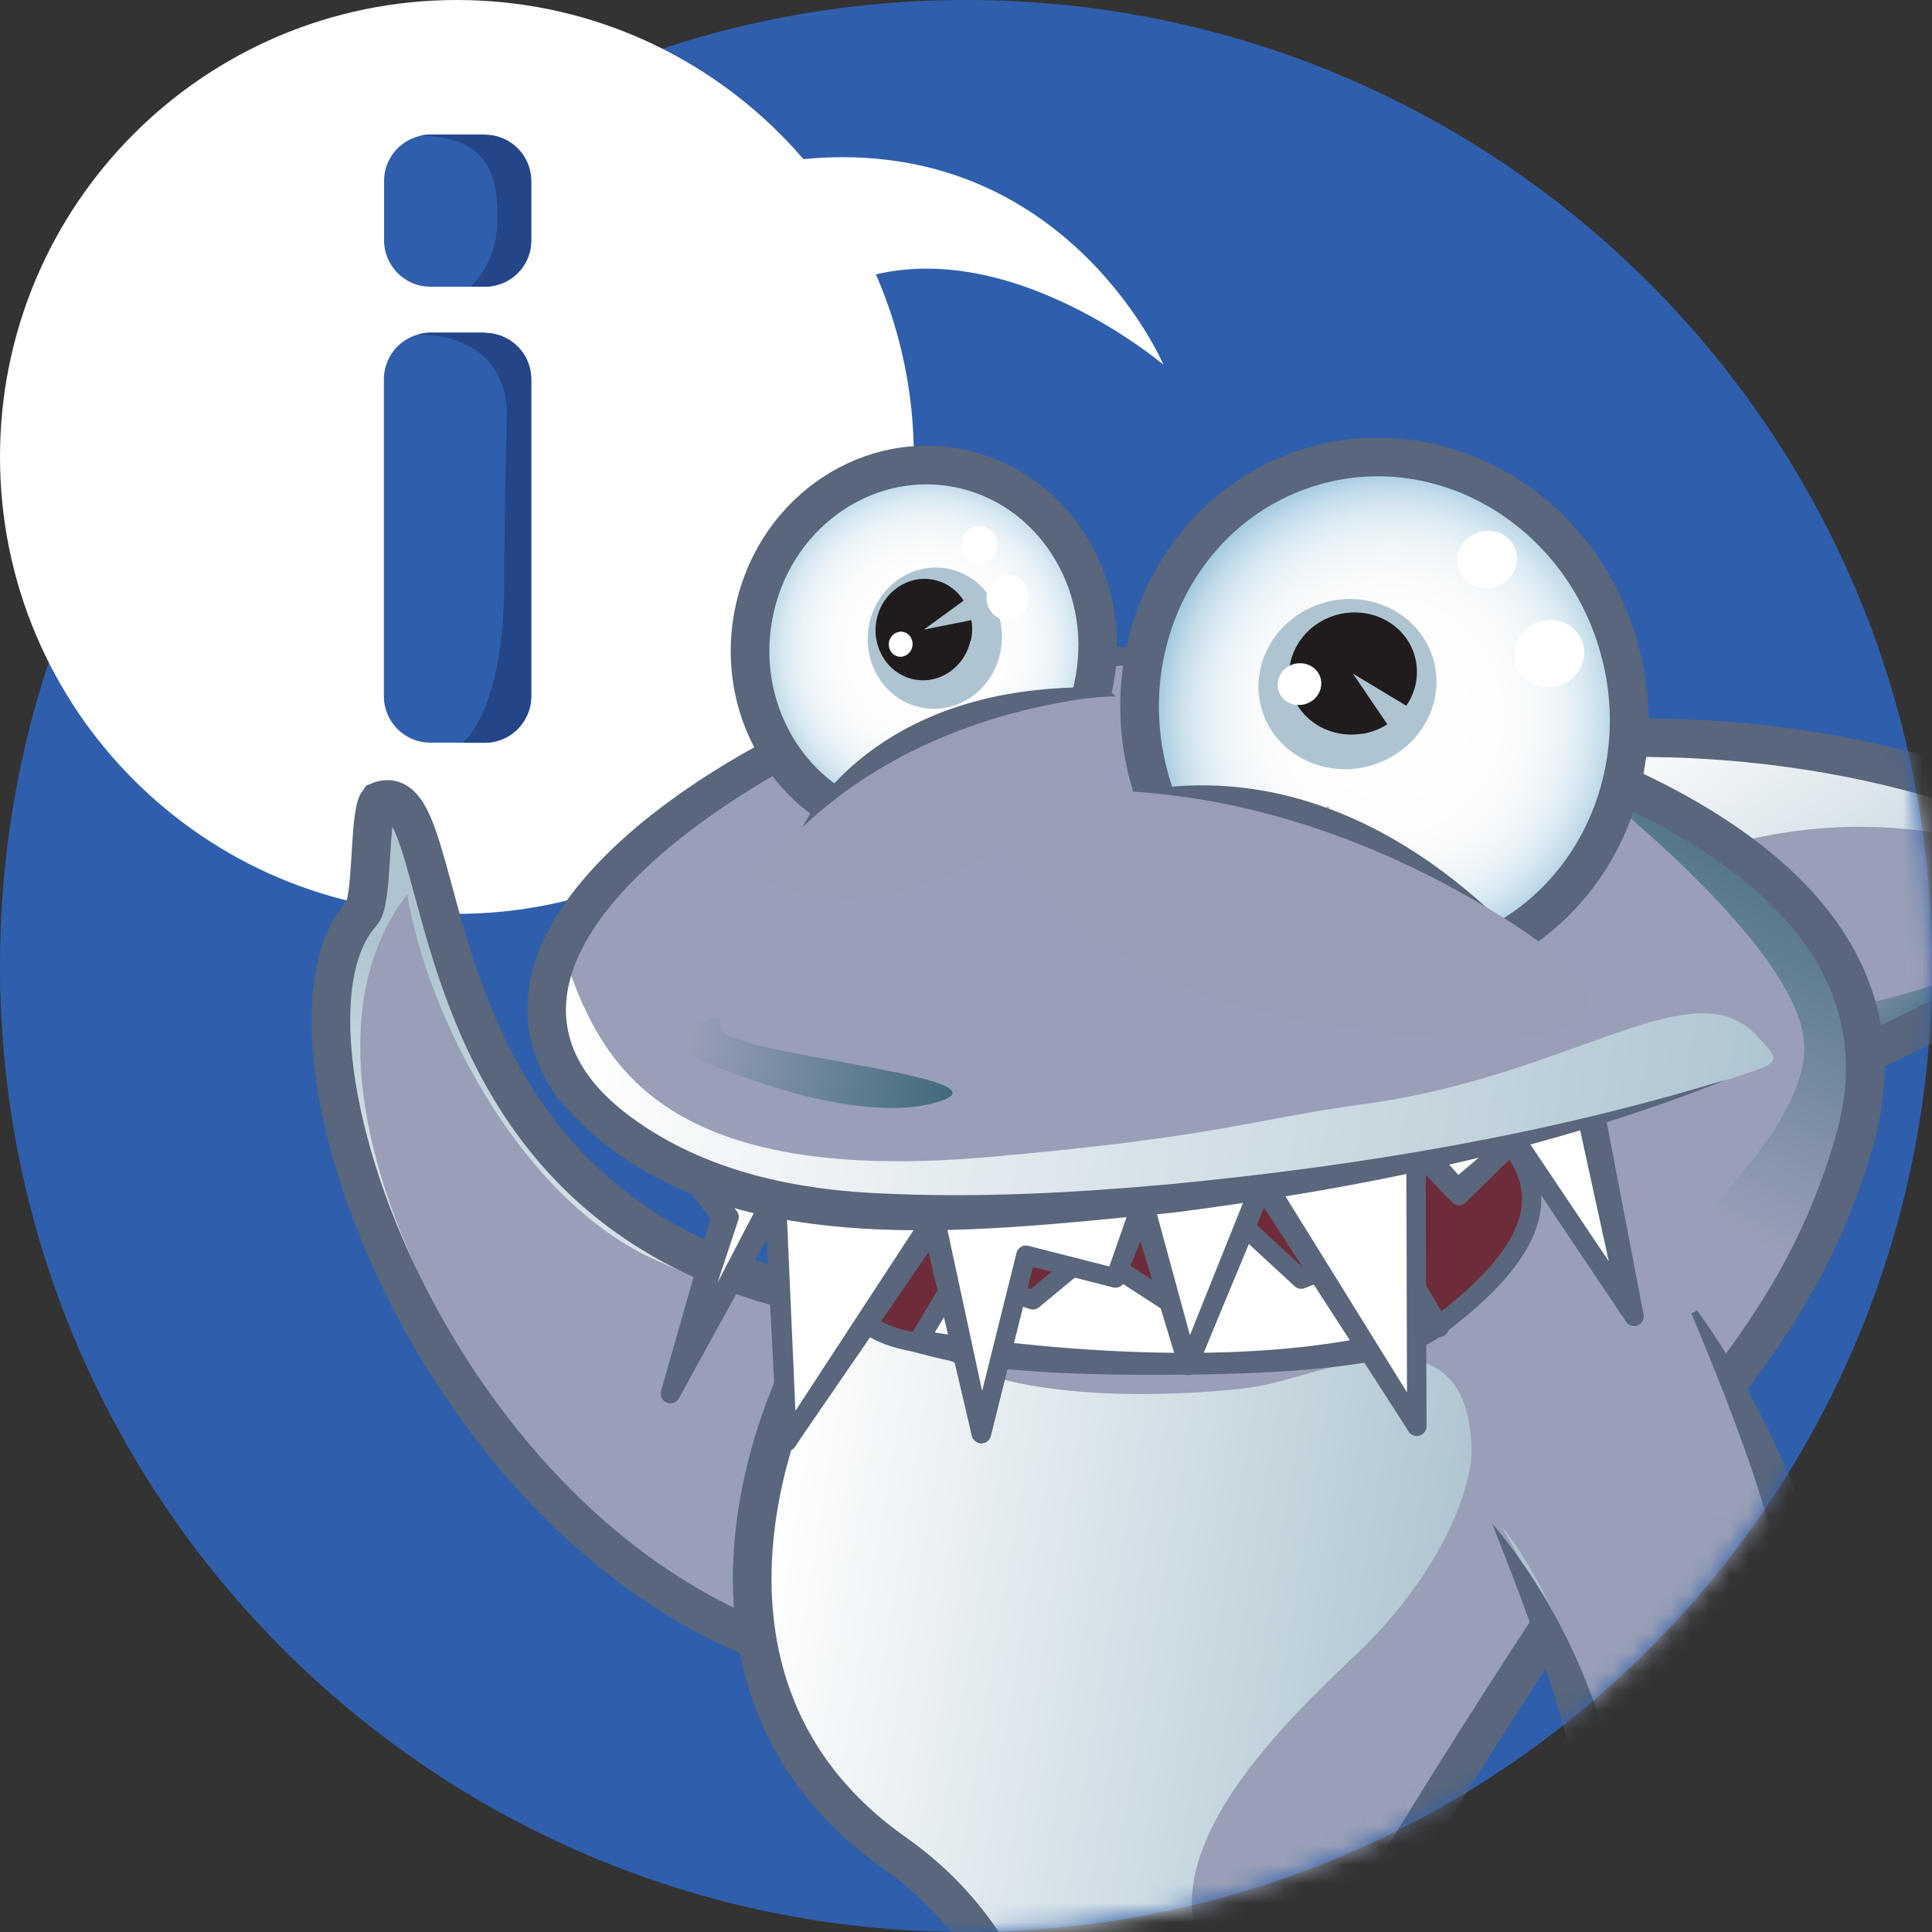
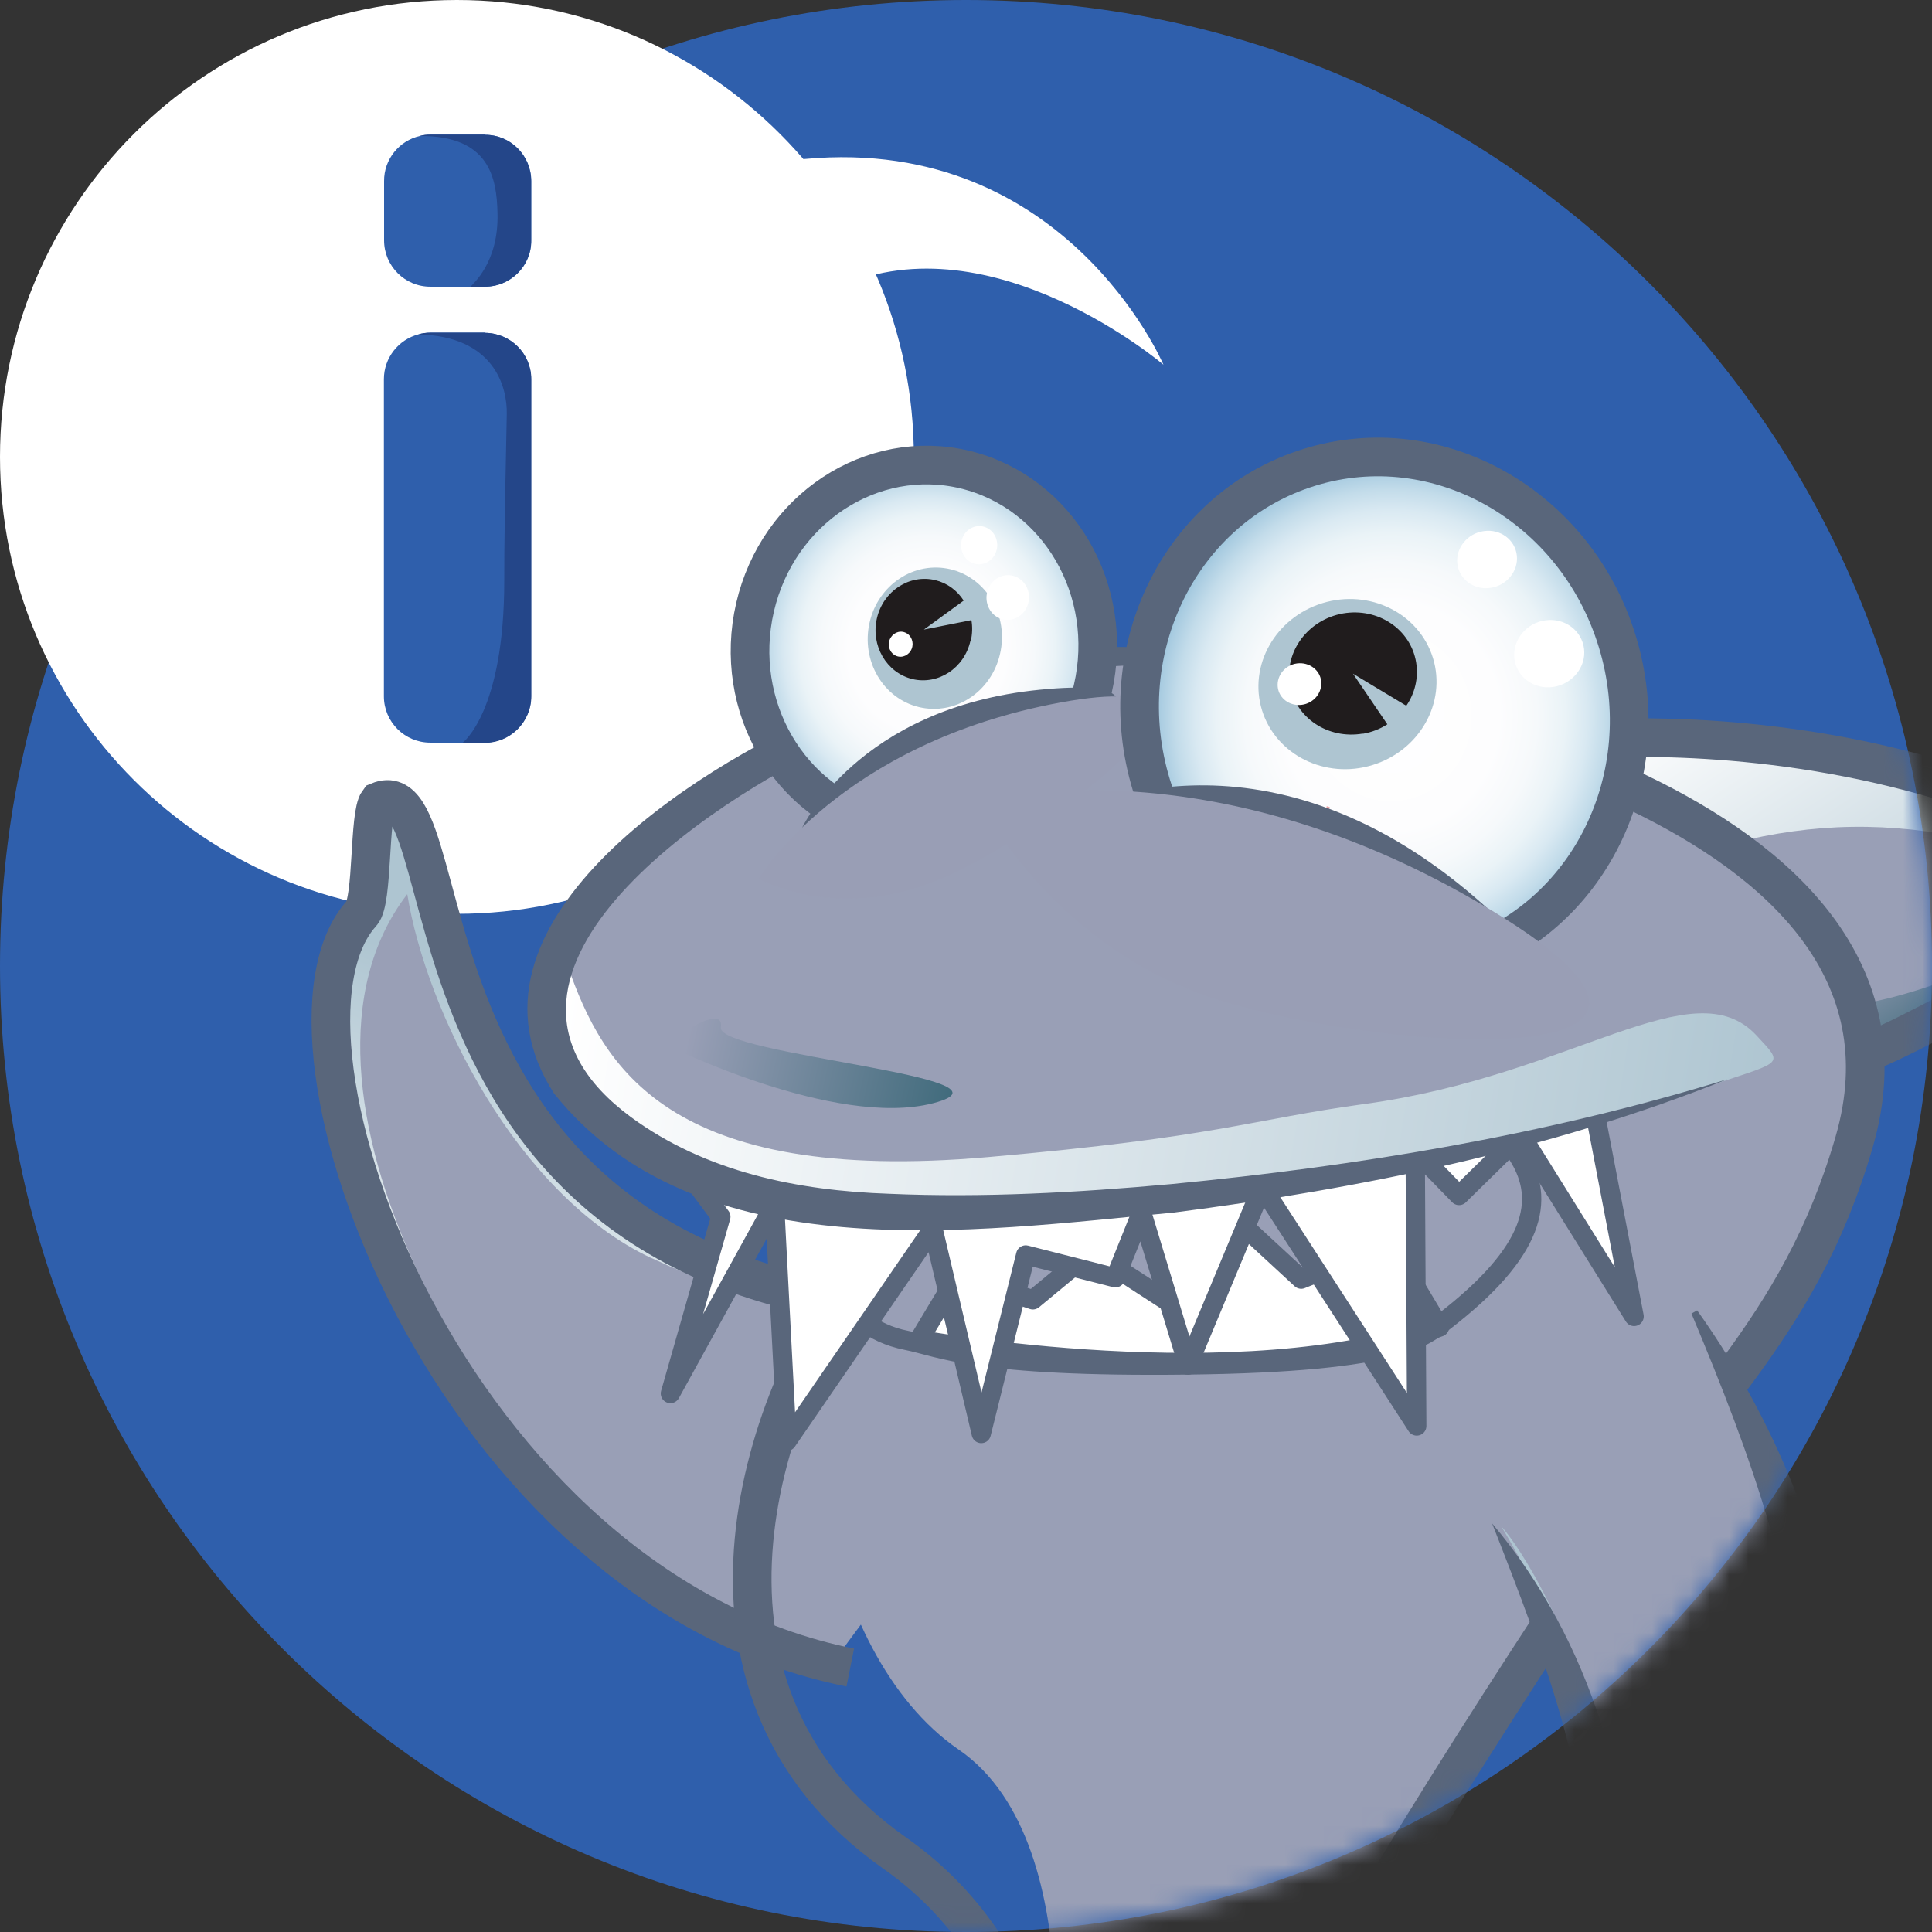
<svg xmlns="http://www.w3.org/2000/svg" width="100" height="100" viewBox="0 0 100 100" fill="none">
  <rect x="0" y="0" width="100" height="100" fill="#333333" stroke="none" />
  <path d="M50 100C77.614 100 100 77.614 100 50C100 22.386 77.614 0 50 0C22.386 0 0 22.386 0 50C0 77.614 22.386 100 50 100Z" fill="#2F5FAC" />
  <path d="M23.65 47.3C36.71 47.3 47.3 36.71 47.3 23.65C47.3 10.59 36.71 0 23.65 0C10.59 0 0 10.59 0 23.65C0 36.71 10.59 47.3 23.65 47.3Z" fill="white" />
  <path d="M43.5 14.818C51.37 11.348 60.22 18.878 60.22 18.878C60.22 18.878 54.99 6.598 41.01 8.298C31.13 8.468 41.14 16.768 43.5 14.818Z" fill="white" />
  <path d="M25.09 17.219H22.28C22.07 17.219 21.85 17.249 21.65 17.309C20.63 17.579 19.87 18.519 19.87 19.629V36.039C19.87 37.369 20.95 38.439 22.27 38.439H23.93H25.08C26.41 38.439 27.49 37.359 27.49 36.039V19.629C27.49 18.299 26.41 17.229 25.08 17.229L25.09 17.219Z" fill="#2F5FAC" />
  <path d="M25.09 6.969H22.28C22.09 6.969 21.9 6.989 21.73 7.039C20.67 7.279 19.87 8.239 19.88 9.379V12.439C19.88 13.769 20.96 14.849 22.29 14.839H24.37H25.1C26.43 14.839 27.51 13.769 27.5 12.439V9.379C27.5 8.049 26.43 6.969 25.1 6.979L25.09 6.969Z" fill="#2F5FAC" />
  <path d="M25.09 17.219H22.28C22.07 17.219 21.85 17.249 21.65 17.309C25.6 17.399 26.26 20.049 26.23 21.439C26.12 26.899 26.1 28.069 26.1 30.009C26.11 36.859 23.94 38.449 23.94 38.449H25.09C26.42 38.449 27.5 37.369 27.5 36.039V19.629C27.5 18.299 26.42 17.229 25.09 17.229V17.219Z" fill="#244689" />
  <path d="M25.09 6.969H22.28C22.09 6.969 21.9 6.989 21.73 7.039C25.34 7.019 25.71 9.219 25.75 11.029C25.82 13.599 24.47 14.679 24.36 14.839H25.09C26.42 14.839 27.5 13.769 27.49 12.439V9.379C27.49 8.049 26.42 6.969 25.09 6.979V6.969Z" fill="#244689" />
  <mask id="mask0_37559_21907" style="mask-type:luminance" maskUnits="userSpaceOnUse" x="0" y="0" width="100" height="100">
    <path d="M50 100C77.614 100 100 77.614 100 50C100 22.386 77.614 0 50 0C22.386 0 0 22.386 0 50C0 77.614 22.386 100 50 100Z" fill="white" />
  </mask>
  <g mask="url(#mask0_37559_21907)">
    <path d="M42.96 86.249L52.67 73.119L54.65 69.109C16.09 68.469 24.69 35.149 19.04 42.629C19.48 47.869 16.01 51.079 17.29 56.059C23.02 78.339 35.93 83.759 42.95 86.249H42.96Z" fill="#999FB6" />
    <path d="M33.73 65.121C43.05 69.492 50.39 68.382 50.39 68.382C41.04 68.731 33.59 65.501 27.09 57.971C23.9 54.272 22.23 41.261 20 41.532C19.14 43.041 19.26 44.062 18.87 46.441C15.7 53.481 17.78 60.861 21.93 68.772C27.66 78.431 34.49 81.772 34.49 81.772C25.24 75.822 13.49 56.161 21.08 46.282C22.06 52.342 26.74 61.842 33.72 65.121H33.73Z" fill="url(#paint0_linear_37559_21907)" />
    <path d="M44.01 86.312C23.27 82.162 12.93 53.652 18.72 47.272C19.32 46.612 19.08 42.162 19.59 41.482C24.58 39.412 18.8 69.242 53.02 67.842" stroke="#59667B" stroke-width="2" stroke-miterlimit="10" />
    <path d="M81.53 38.309C81.53 38.309 90.32 38.259 98.89 40.839C107.86 43.529 111.98 44.659 111.3 46.569C111.3 46.569 97.45 54.709 95.5 54.839L92.86 51.429L92.43 54.269C92.43 54.269 88.66 54.859 87.86 55.099" fill="#999FB6" />
    <path d="M110.77 45.691C110.77 45.691 99.7 52.921 92.85 52.131C91.13 51.931 89.39 51.971 87.72 52.361L88.28 54.991L92.49 53.931L92.66 52.841C92.66 52.841 93.48 51.741 94.87 53.821C96.26 55.901 97.05 54.581 97.05 54.581L110.37 47.111L111.31 46.561L110.78 45.691H110.77Z" fill="url(#paint1_linear_37559_21907)" />
    <path d="M82 38.239C82 38.239 105.92 38.069 111.3 46.569C100.55 41.889 93.79 41.709 84.91 45.209L81.99 38.239H82Z" fill="url(#paint2_linear_37559_21907)" />
    <path d="M81.53 38.309C81.53 38.309 89.23 37.529 98.3 39.799C105.55 41.609 110.83 44.549 111.31 46.559C111.31 46.559 97.46 54.699 95.51 54.829L92.87 51.419L92.44 54.259C92.44 54.259 88.67 54.849 87.87 55.089" stroke="#59667B" stroke-width="2" stroke-miterlimit="10" />
    <path d="M43.15 62.71C48.56 62.91 44.71 65.53 44.71 65.53C40.23 71.01 42.38 85.59 49.61 90.55C56.85 95.51 54.14 111.26 54.14 111.26C49.92 112.51 52.83 111.06 45.85 111.53C38.87 112 32.46 121.38 32.46 121.38L35.9 121.99C45.53 123.71 53.83 121.94 53.83 121.94C55.74 125.53 63.6 124.37 69.04 123.42C74.48 122.47 79.32 123.33 79.32 123.33C74.73 113.69 64.64 112.11 64.64 112.11C64.37 108.86 75.33 91.58 81.45 82.3C87.57 73.02 93.08 69.03 95.96 59.11C101.13 41.28 69.72 36.32 69.72 36.32" fill="#999FB6" />
-     <path d="M79.7 38.559C79.7 38.559 93.41 48.619 93.39 54.249C93.36 59.879 82.58 67.369 78.71 73.689C74.84 79.999 61.63 107.059 64.75 110.939C64.75 110.939 74.45 91.999 92.69 66.809C97.69 59.899 98.27 50.679 92.69 46.459C87 42.159 79.7 38.579 79.7 38.579V38.559Z" fill="url(#paint3_linear_37559_21907)" />
-     <path d="M43.68 67.18C43.68 67.18 44.31 68.23 49.51 70.59C54.7 72.95 63.54 72 64.92 71.79C68.45 71.24 76.01 67.26 76.17 75.07C76.21 76.77 74.78 81.27 70.23 85.6C67.07 88.61 60.67 94.59 61.83 99.78C63.45 107.03 57.75 111.6 54.07 111.71C54.07 111.71 54.47 102.34 46.33 95.93C38.45 89.73 39.1 84.62 39.05 80.34C38.98 73.65 43.68 67.18 43.68 67.18Z" fill="url(#paint4_linear_37559_21907)" />
    <path d="M43.15 62.71C48.16 63.11 44.71 65.53 44.71 65.53C39.77 71.57 33.95 87.24 46.33 95.93C54.47 101.65 54.15 111.26 54.15 111.26C49.93 112.51 52.3 111.09 45.32 111.56C38.34 112.03 32.47 121.38 32.47 121.38C35.17 121.85 35.91 121.99 35.91 121.99C45.51 123.86 53.84 121.94 53.84 121.94C55.75 125.53 63.61 124.37 69.05 123.42C74.49 122.47 79.33 123.33 79.33 123.33C74.74 113.69 64.65 112.11 64.65 112.11C64.38 108.86 75.34 91.58 81.46 82.3C87.58 73.02 93.09 69.03 95.97 59.11C101.14 41.28 69.73 36.32 69.73 36.32" stroke="#59667B" stroke-width="2" stroke-miterlimit="10" />
-     <path d="M49.36 53.63C43.6 55.651 39.38 69.691 46.93 69.38C46.93 69.38 49.43 67.081 60.46 66.951C71.49 66.82 74.77 68.38 74.77 68.38C83.99 60.971 77.11 57.73 70.24 53.48H67.4L49.37 53.63H49.36Z" fill="#6E2C3A" />
    <path d="M74.51 68.689C64.21 72.399 47.58 69.339 47.58 69.339L49.59 65.989L53.46 67.279L56.47 64.789L60.42 67.349L64.09 63.199L67.35 66.209L71.93 64.359L74.51 68.679V68.689Z" fill="white" stroke="#59667B" stroke-linejoin="round" />
    <path d="M49.36 53.63C43.6 55.651 39.55 67.921 46.93 69.38C48.69 69.731 50.46 70.781 61.49 70.65C72.52 70.52 73.76 69.16 74.77 68.38C84.11 61.17 77.11 57.73 70.24 53.48H67.4L49.37 53.63H49.36Z" stroke="#59667B" stroke-linejoin="round" />
    <path d="M33.62 58.008L37.31 62.978L34.7 72.128L40.09 62.338L40.73 74.598L48.29 63.598L50.79 74.198L53.09 64.958L57.73 66.138L59.09 62.748L61.49 70.658L65.33 61.438L73.33 73.808L73.25 59.548L75.52 61.878L78.72 58.738L84.58 68.138L82.35 56.508C82.35 56.508 47.14 69.228 33.63 58.018L33.62 58.008Z" fill="white" stroke="#59667B" stroke-linejoin="round" />
-     <path d="M34.07 58.268L37.74 62.988L34.71 72.128L40.17 61.658L40.74 74.598L48.37 62.928L50.8 74.208L53.1 64.968L57.74 66.148L59.16 62.088L61.5 70.678L65.38 61.008L73.33 73.828L73.29 59.108L75.44 61.508L78.43 58.968L84.32 67.748L81.86 56.488C81.86 56.488 47.58 69.508 34.07 58.288V58.268Z" fill="white" stroke="#59667B" stroke-linejoin="round" />
    <path d="M72.02 37.882C68.86 35.912 62.61 33.352 56.07 34.052C49.9 34.712 39.35 36.642 29.92 48.252C29.92 48.252 24.61 56.742 37.47 61.392C50.33 66.042 74.84 59.462 81.64 57.912C86.26 56.862 91.97 56.092 91.8 53.502C91.8 53.502 85.33 39.182 72.02 37.892V37.882Z" fill="#999FB6" />
    <path d="M34.42 54.059C34.42 54.059 43.21 58.429 48.31 57.099C53.42 55.769 37.11 54.589 37.31 53.179C37.51 51.779 34.41 54.049 34.41 54.049L34.42 54.059Z" fill="url(#paint5_linear_37559_21907)" />
    <path d="M88.91 56.059C92.33 54.919 92.3 55.089 90.92 53.599C87.64 50.059 81.39 55.679 70.65 57.139C64.67 57.959 63.12 58.839 51.16 59.889C34.53 61.349 31.19 55.149 29.4 50.039C29.36 49.909 29.31 49.779 29.27 49.649C28.95 48.719 28.92 51.049 28.92 51.049C28.92 51.049 27.22 58.269 37.46 61.359C40.56 62.299 45.19 62.699 50.33 62.689C48.95 63.169 73.77 61.119 88.91 56.039V56.059Z" fill="url(#paint6_linear_37559_21907)" />
    <path d="M71.31 37.49C64.78 33.82 57.16 33.66 50.19 35.9C47.86 36.56 45.59 37.4 43.4 38.4C36.74 41.42 22.91 50.64 32.67 57.83C36.53 60.66 41.28 61.63 46.03 61.79C50.86 62 55.75 61.73 60.61 61.29C70.35 60.35 80.05 58.74 89.41 55.86C80.28 59.52 70.52 61.5 60.77 62.76C50.36 63.74 36.06 65.84 28.68 56.6C23.05 47.91 36.01 39.73 42.73 36.87C51.78 33.04 62.82 31.5 71.31 37.48V37.49Z" fill="#59667B" />
    <path d="M45.69 42.798C40.86 41.628 37.9 36.548 39.08 31.438C40.26 26.338 45.13 23.148 49.95 24.308C54.78 25.478 57.74 30.558 56.56 35.668C55.38 40.768 50.51 43.958 45.69 42.788V42.798Z" fill="url(#paint7_radial_37559_21907)" />
-     <path opacity="0.4" d="M47.41 42.617L46.91 41.287L46.16 40.977" stroke="#DA282D" stroke-width="0.13" stroke-miterlimit="10" />
    <path opacity="0.4" d="M49.42 42.889L48.99 39.719L50.24 38.829L49.59 37.379" stroke="#DA282D" stroke-width="0.13" stroke-miterlimit="10" />
    <path opacity="0.4" d="M54.73 39.698L52.35 38.618L52.65 36.978L51.4 36.418" stroke="#DA282D" stroke-width="0.13" stroke-miterlimit="10" />
    <path d="M45.69 42.798C40.86 41.628 37.9 36.548 39.08 31.438C40.26 26.338 45.13 23.148 49.95 24.308C54.78 25.478 57.74 30.558 56.56 35.668C55.38 40.768 50.51 43.958 45.69 42.788V42.798Z" stroke="#59667B" stroke-width="2" stroke-miterlimit="10" />
    <path d="M47.56 36.598C45.7 36.148 44.56 34.188 45.01 32.218C45.46 30.248 47.34 29.018 49.21 29.468C51.07 29.918 52.22 31.878 51.76 33.848C51.31 35.818 49.43 37.048 47.56 36.598Z" fill="#AEC5D1" />
    <path d="M50.25 33.167C50.33 32.807 50.34 32.437 50.28 32.097L47.82 32.587L49.88 31.087C49.55 30.567 49.03 30.177 48.41 30.027C47.07 29.707 45.72 30.587 45.39 31.997C45.06 33.407 45.88 34.817 47.22 35.147C48.56 35.467 49.91 34.587 50.23 33.167H50.25Z" fill="#201C1D" />
    <path d="M50.33 29.139C49.85 28.939 49.62 28.369 49.81 27.859C50 27.349 50.55 27.099 51.03 27.299C51.51 27.499 51.74 28.069 51.55 28.579C51.36 29.089 50.81 29.339 50.33 29.139Z" fill="white" />
    <path d="M51.75 32.008C51.19 31.778 50.91 31.108 51.14 30.508C51.37 29.908 52.01 29.618 52.57 29.848C53.13 30.078 53.41 30.748 53.18 31.348C52.95 31.948 52.31 32.238 51.75 32.008Z" fill="white" />
    <path d="M46.39 33.949C46.07 33.819 45.92 33.439 46.05 33.109C46.18 32.779 46.54 32.609 46.85 32.739C47.17 32.869 47.32 33.249 47.19 33.579C47.06 33.909 46.7 34.079 46.39 33.949Z" fill="white" />
    <path d="M41.5 42.879C41.5 42.879 44.37 36.629 53.83 35.699C63.29 34.769 53.58 40.059 49.34 41.599C45.1 43.139 41.51 42.879 41.51 42.879H41.5Z" fill="#59667B" />
    <path d="M39.27 45.477C39.27 45.477 43.45 38.467 54.91 36.357C66.38 34.257 53.73 43.447 48.46 45.587C43.19 47.727 39.27 45.477 39.27 45.477Z" fill="#999EB5" />
    <path d="M75.54 49.66C68.88 51.72 61.75 47.68 59.6 40.65C57.45 33.62 61.11 26.25 67.77 24.19C74.43 22.13 81.56 26.17 83.71 33.2C85.86 40.23 82.2 47.6 75.54 49.66Z" fill="url(#paint8_radial_37559_21907)" />
    <path opacity="0.4" d="M59.66 41.879L61.96 41.109L62.93 42.839L64.5 41.039L66.46 41.449" stroke="#DA282D" stroke-width="0.16" stroke-miterlimit="10" />
    <path opacity="0.4" d="M65.43 48.58L65.84 44.42L68.14 44.08L68.75 41.75" stroke="#DA282D" stroke-width="0.16" stroke-miterlimit="10" />
    <path opacity="0.4" d="M70.32 50.569L69.7 47.649L71.87 47.329L71.48 44.879L70.16 43.379" stroke="#DA282D" stroke-width="0.16" stroke-miterlimit="10" />
    <path opacity="0.4" d="M73.87 50.771L74.76 47.201L73.14 44.891" stroke="#DA282D" stroke-width="0.16" stroke-miterlimit="10" />
    <path d="M75.54 49.66C68.88 51.72 61.75 47.68 59.6 40.65C57.45 33.62 61.11 26.25 67.77 24.19C74.43 22.13 81.56 26.17 83.71 33.2C85.86 40.23 82.2 47.6 75.54 49.66Z" stroke="#59667B" stroke-width="2" stroke-miterlimit="10" />
    <path d="M75.43 29.169C75.34 28.359 75.96 27.599 76.81 27.489C77.66 27.369 78.42 27.939 78.51 28.749C78.6 29.559 77.98 30.319 77.13 30.429C76.28 30.549 75.52 29.979 75.43 29.169Z" fill="white" />
    <path d="M78.38 34.078C78.28 33.128 79 32.238 79.99 32.108C80.99 31.968 81.88 32.638 81.99 33.588C82.1 34.538 81.37 35.418 80.38 35.558C79.38 35.698 78.49 35.028 78.38 34.078Z" fill="white" />
    <path d="M74.17 34.059C74.88 36.369 73.48 38.849 71.04 39.599C68.6 40.349 66.04 39.079 65.32 36.759C64.61 34.449 66.01 31.969 68.45 31.219C70.89 30.469 73.45 31.739 74.17 34.059Z" fill="#AEC5D1" />
    <path d="M70.54 37.98C71.01 37.9 71.43 37.73 71.81 37.49L70.03 34.87L72.79 36.53C73.23 35.89 73.43 35.1 73.3 34.29C73.02 32.57 71.33 31.44 69.52 31.75C67.71 32.07 66.48 33.71 66.76 35.43C67.04 37.15 68.73 38.28 70.54 37.97V37.98Z" fill="#201C1D" />
    <path d="M66.13 35.449C66.13 34.849 66.63 34.349 67.25 34.329C67.87 34.309 68.39 34.769 68.39 35.369C68.39 35.969 67.89 36.469 67.27 36.489C66.64 36.509 66.13 36.049 66.13 35.449Z" fill="white" />
    <path d="M55.41 42.1C55.41 42.1 65.2 36.77 76.45 46.54C87.7 56.31 71.52 52.3 65.27 49.48C59.02 46.66 55.41 42.1 55.41 42.1Z" fill="#59667B" />
    <path d="M50.73 41.53C50.73 41.53 62.35 38.14 77.2 47.12C92.05 56.1 70.23 54.34 62.23 51.47C54.23 48.6 50.73 41.53 50.73 41.53Z" fill="#999EB5" />
    <path d="M87.5 68.551L79.94 76.311L77.4 78.131C89.97 104.601 78.73 108.191 84.91 108.391C90.07 108.561 92.18 102.161 93.85 97.991C95.61 93.591 94.44 77.681 87.5 68.551Z" fill="#999FB6" />
    <path d="M83.12 90.65C80.45 81.891 77.71 79.01 77.71 79.01C83.91 89.311 83.73 98.921 83.5 108.45C88.63 108.5 94.55 102.75 94.67 89.18C94.85 86.721 90.5 73.731 90.5 73.731C96.8 93.891 90.56 107.14 84.48 103.64C84.52 100.77 83.86 93.091 83.12 90.65Z" fill="url(#paint9_linear_37559_21907)" />
    <path d="M87.84 67.82C94.73 77.47 98.41 91.25 93.26 102.61C91.41 106.63 87.28 110.46 82.5 109.5C82.07 108.55 81.95 107.42 82.02 106.65C82.12 104.7 82.33 102.8 82.39 100.88C82.78 93.14 80.02 85.96 77.23 78.85C82.35 84.9 84.73 93.07 84.5 100.94C84.55 103.31 83.82 105.98 84.03 108.26L83.3 107.69C86.97 108.03 89.78 104.74 91.27 101.63C94.49 94.63 93.77 86.36 91.62 79.08C90.54 75.33 89.09 71.67 87.55 67.99L87.85 67.82H87.84Z" fill="#59667B" />
  </g>
  <defs>
    <linearGradient id="paint0_linear_37559_21907" x1="35.598" y1="54.012" x2="28.807" y2="74.978" gradientUnits="userSpaceOnUse">
      <stop stop-color="#AEC5D1" />
      <stop offset="1" stop-color="white" />
    </linearGradient>
    <linearGradient id="paint1_linear_37559_21907" x1="97.565" y1="46.26" x2="102.128" y2="53.121" gradientUnits="userSpaceOnUse">
      <stop offset="0.19" stop-color="#999FB6" />
      <stop offset="1" stop-color="#3F6A7B" />
    </linearGradient>
    <linearGradient id="paint2_linear_37559_21907" x1="90.376" y1="33.12" x2="103.202" y2="52.403" gradientUnits="userSpaceOnUse">
      <stop stop-color="white" />
      <stop offset="1" stop-color="#AEC5D1" />
    </linearGradient>
    <linearGradient id="paint3_linear_37559_21907" x1="80.11" y1="64.629" x2="92.84" y2="40.159" gradientUnits="userSpaceOnUse">
      <stop offset="0.19" stop-color="#999FB6" />
      <stop offset="1" stop-color="#3F6A7B" />
    </linearGradient>
    <linearGradient id="paint4_linear_37559_21907" x1="38.369" y1="86.523" x2="73.968" y2="92.334" gradientUnits="userSpaceOnUse">
      <stop stop-color="white" />
      <stop offset="1" stop-color="#AEC5D1" />
    </linearGradient>
    <linearGradient id="paint5_linear_37559_21907" x1="35.5" y1="54.078" x2="49.5" y2="57.078" gradientUnits="userSpaceOnUse">
      <stop stop-color="#999FB6" />
      <stop offset="1" stop-color="#3F6A7B" />
    </linearGradient>
    <linearGradient id="paint6_linear_37559_21907" x1="29.344" y1="51.117" x2="91.305" y2="61.23" gradientUnits="userSpaceOnUse">
      <stop stop-color="white" />
      <stop offset="1" stop-color="#AEC5D1" />
    </linearGradient>
    <radialGradient id="paint7_radial_37559_21907" cx="0" cy="0" r="1" gradientUnits="userSpaceOnUse" gradientTransform="translate(48 33.578) rotate(93.013) scale(9.513 9.051)">
      <stop stop-color="white" />
      <stop offset="0.45" stop-color="#FDFDFE" />
      <stop offset="0.61" stop-color="#F6F9FB" />
      <stop offset="0.73" stop-color="#EAF3F7" />
      <stop offset="0.82" stop-color="#D9E9F2" />
      <stop offset="0.9" stop-color="#C3DCEA" />
      <stop offset="0.97" stop-color="#A9CCE1" />
      <stop offset="1" stop-color="#9AC4DC" />
    </radialGradient>
    <radialGradient id="paint8_radial_37559_21907" cx="0" cy="0" r="1" gradientUnits="userSpaceOnUse" gradientTransform="translate(72 37.078) rotate(92.203) scale(13.01 12.378)">
      <stop stop-color="white" />
      <stop offset="0.45" stop-color="#FDFDFE" />
      <stop offset="0.61" stop-color="#F6F9FB" />
      <stop offset="0.73" stop-color="#EAF3F7" />
      <stop offset="0.82" stop-color="#D9E9F2" />
      <stop offset="0.9" stop-color="#C3DCEA" />
      <stop offset="0.97" stop-color="#A9CCE1" />
      <stop offset="1" stop-color="#9AC4DC" />
    </radialGradient>
    <linearGradient id="paint9_linear_37559_21907" x1="83.79" y1="92.3" x2="93.282" y2="90.462" gradientUnits="userSpaceOnUse">
      <stop stop-color="#AEC5D1" />
      <stop offset="1" stop-color="white" />
    </linearGradient>
  </defs>
</svg>